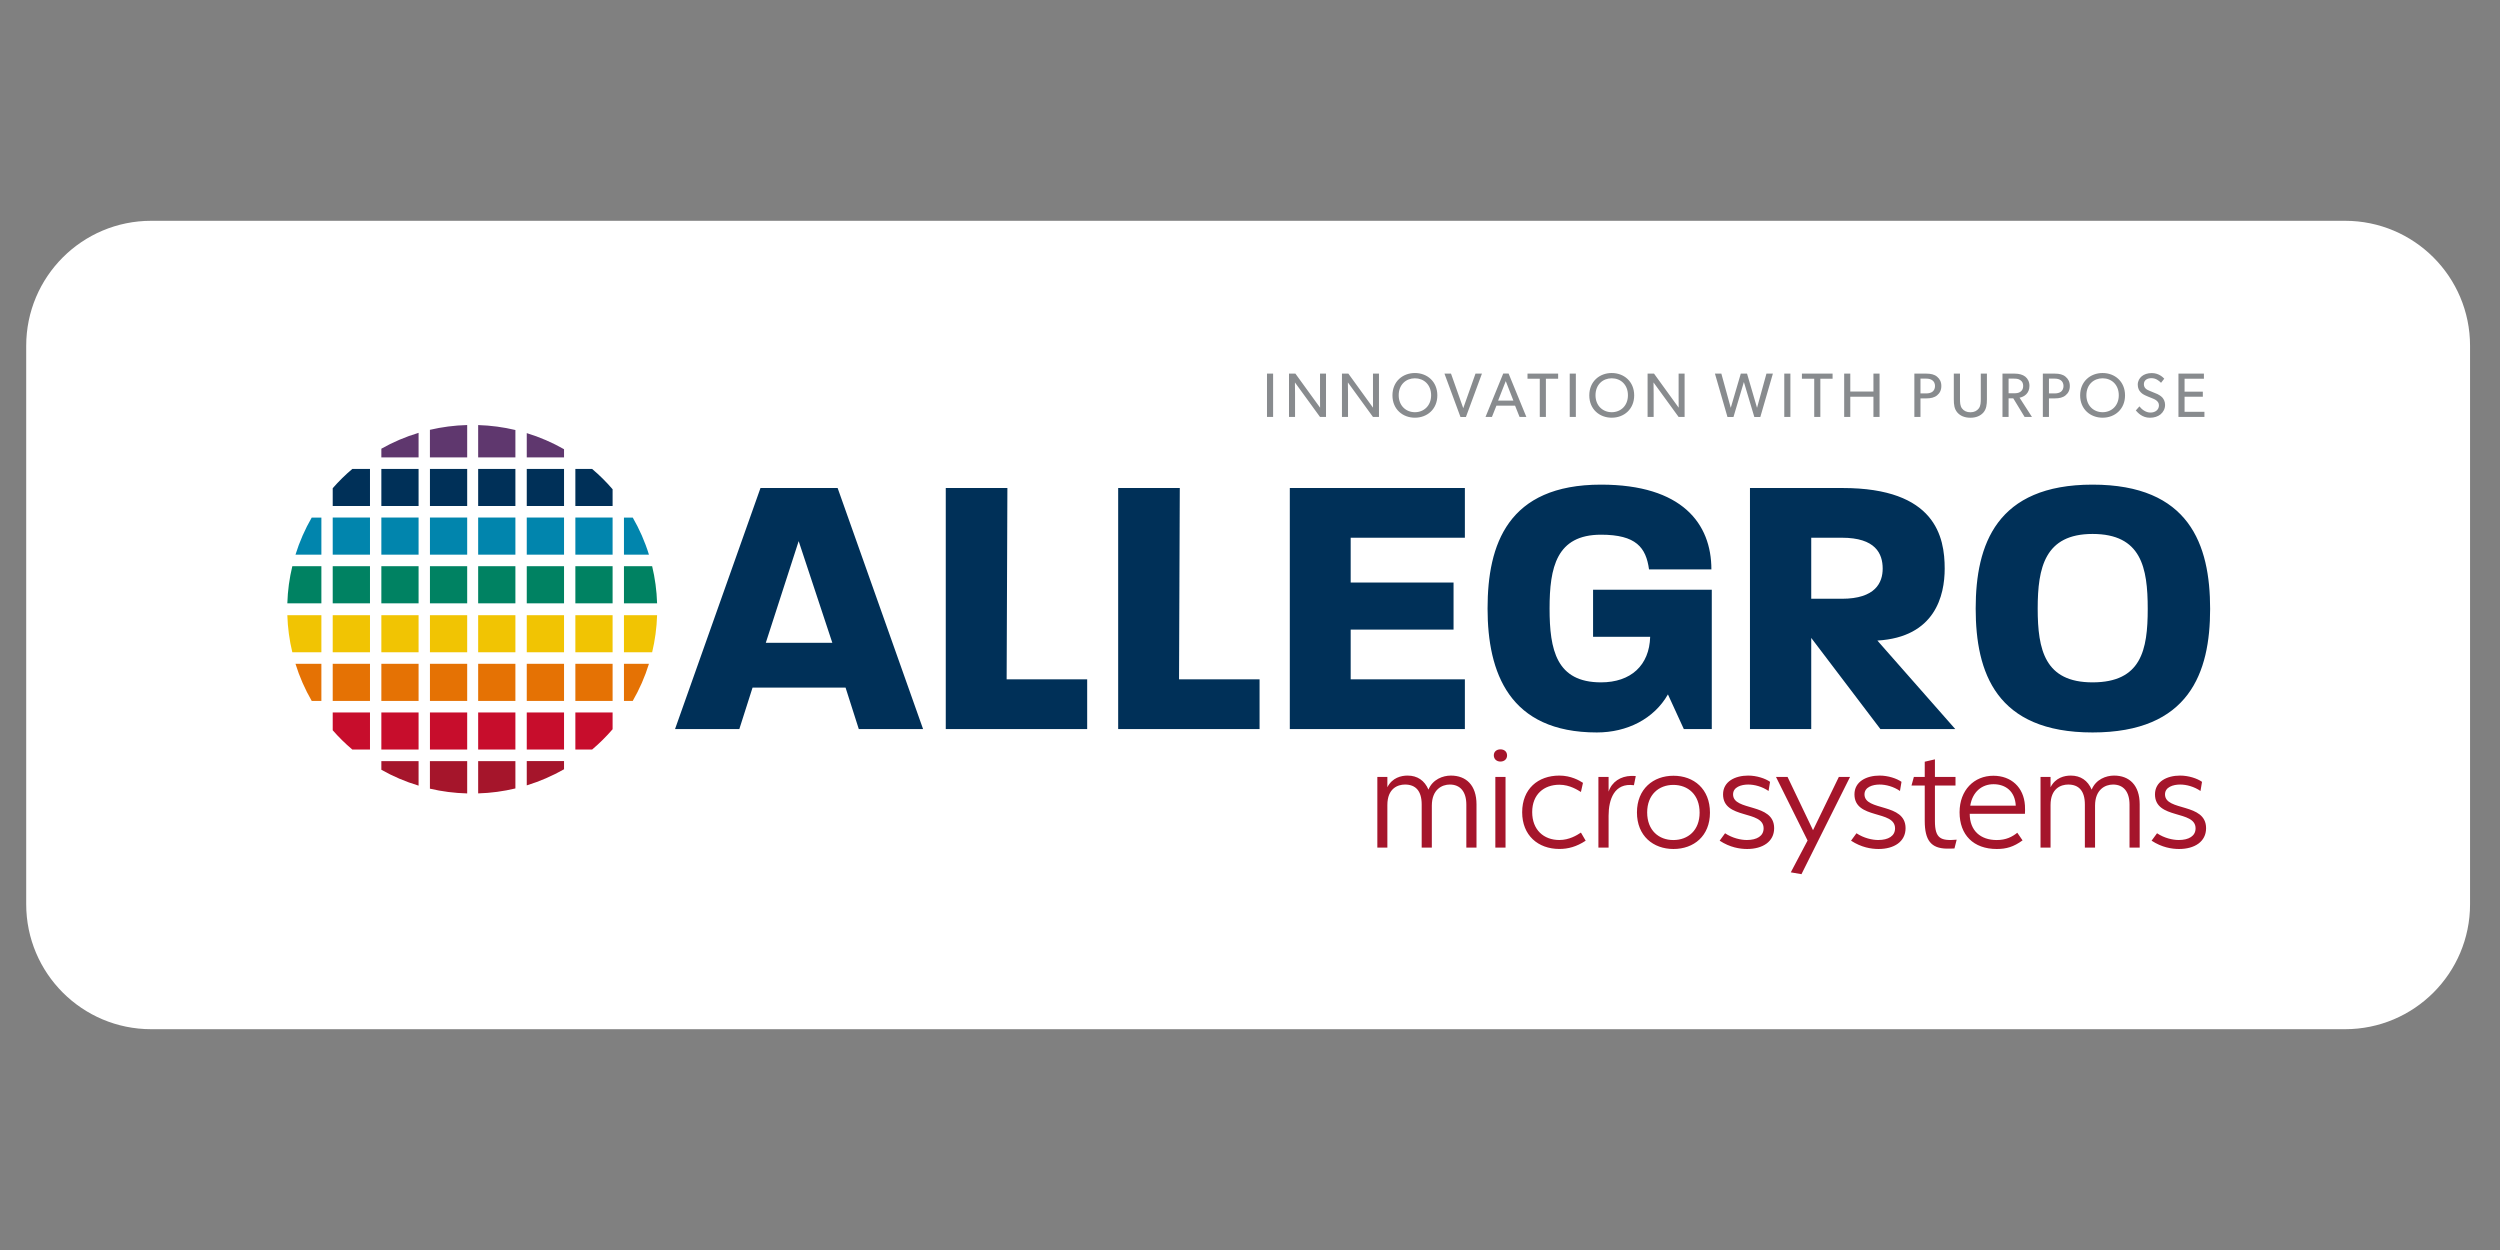
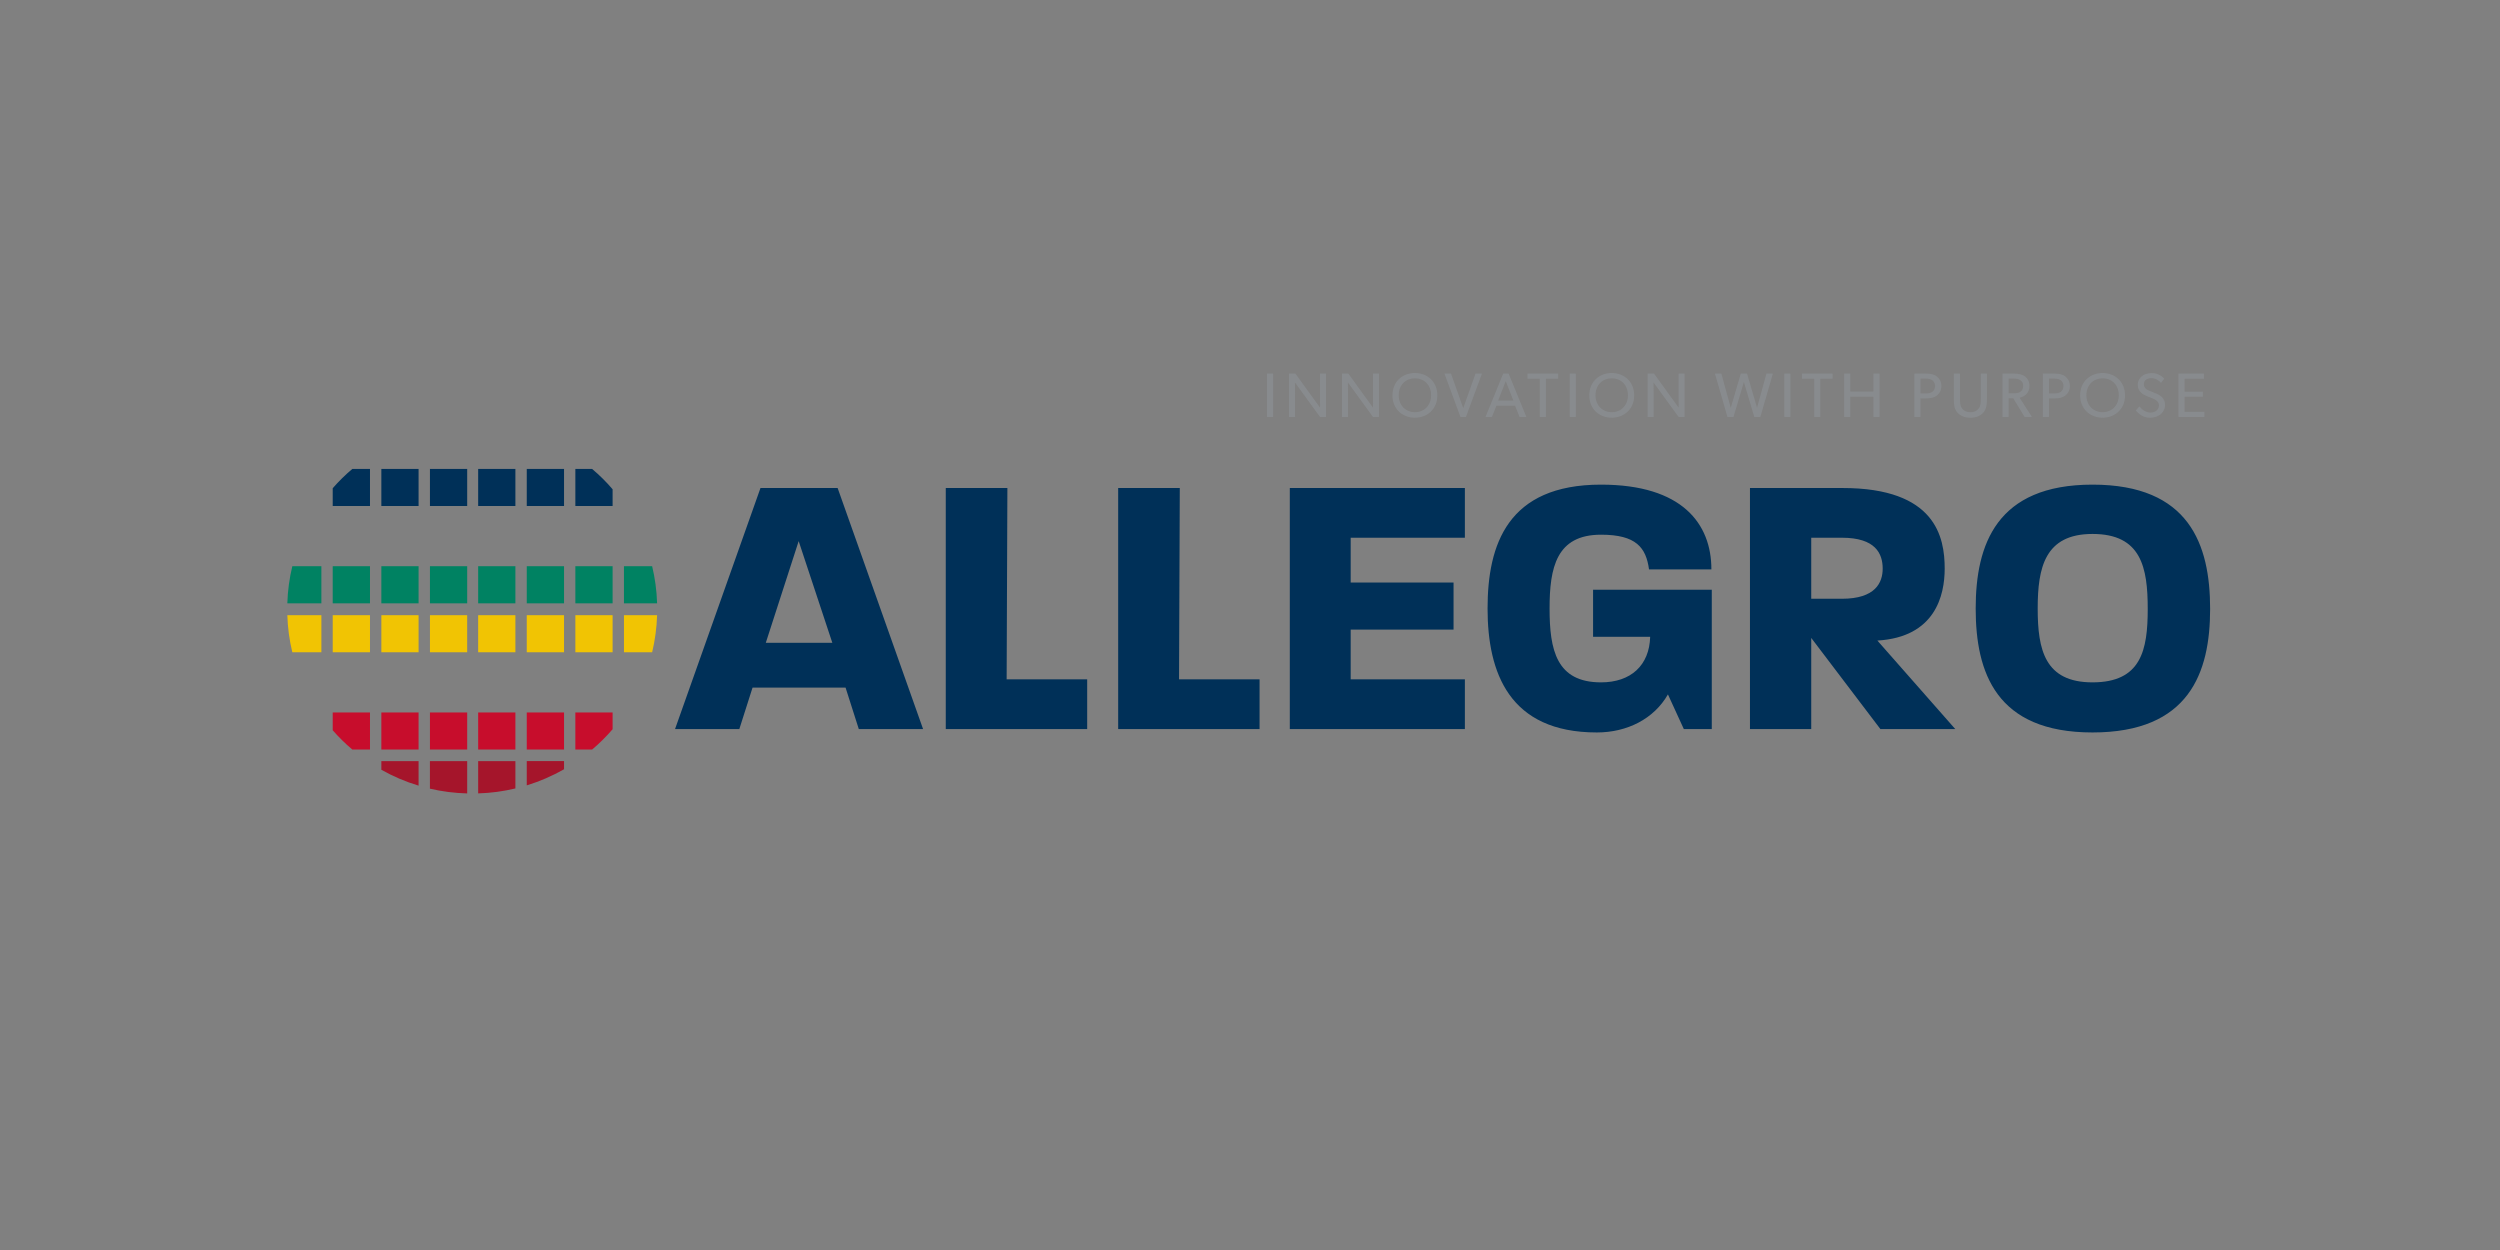
<svg xmlns="http://www.w3.org/2000/svg" version="1.0" preserveAspectRatio="xMidYMid meet" height="200" viewBox="0 0 300 150" zoomAndPan="magnify" width="400">
  <rect x="0" y="0" width="300" height="150" fill="#808080" stroke="none" />
  <defs>
    <clipPath id="3ac480493a">
-       <path clip-rule="nonzero" d="M 3.145 26.496 L 296.434 26.496 L 296.434 123.504 L 3.145 123.504 Z M 3.145 26.496" />
-     </clipPath>
+       </clipPath>
    <clipPath id="2862478dbb">
      <path clip-rule="nonzero" d="M 18.145 26.496 L 281.406 26.496 C 289.691 26.496 296.406 33.211 296.406 41.496 L 296.406 108.504 C 296.406 116.789 289.691 123.504 281.406 123.504 L 18.145 123.504 C 9.859 123.504 3.145 116.789 3.145 108.504 L 3.145 41.496 C 3.145 33.211 9.859 26.496 18.145 26.496 Z M 18.145 26.496" />
    </clipPath>
  </defs>
  <g clip-path="url(#3ac480493a)">
    <g clip-path="url(#2862478dbb)">
      <path fill-rule="nonzero" fill-opacity="1" d="M 3.145 26.496 L 296.434 26.496 L 296.434 123.504 L 3.145 123.504 Z M 3.145 26.496" fill="#ffffff" />
    </g>
  </g>
  <path fill-rule="nonzero" fill-opacity="1" d="M 251.102 64.074 C 245.387 64.074 244.523 68.098 244.523 73.023 C 244.523 77.996 245.387 81.883 251.102 81.883 C 256.957 81.883 257.727 77.996 257.727 73.07 C 257.727 68.098 256.957 64.074 251.102 64.074 M 251.102 87.895 C 239.531 87.895 237.082 80.707 237.082 73.023 C 237.082 65.34 239.578 58.156 251.102 58.156 C 262.719 58.156 265.215 65.34 265.215 73.07 C 265.215 80.707 262.719 87.895 251.102 87.895 M 221.023 64.527 L 217.348 64.527 L 217.348 71.852 L 221.023 71.852 C 225.059 71.852 225.922 69.906 225.922 68.234 C 225.922 66.426 225.059 64.527 221.023 64.527 M 225.648 87.488 L 217.348 76.551 L 217.348 87.488 L 209.996 87.488 L 209.996 58.562 L 221.113 58.562 C 232.273 58.562 233.363 64.438 233.363 68.234 C 233.363 71.445 232.23 76.461 225.285 76.867 L 234.633 87.488 Z M 202.059 87.488 L 200.152 83.328 C 198.473 86.27 195.25 87.895 191.621 87.895 C 181.094 87.895 178.508 80.707 178.508 73.023 C 178.508 65.34 180.914 58.156 192.121 58.156 C 201.875 58.156 205.367 62.855 205.367 68.324 L 197.883 68.324 C 197.52 65.703 196.34 64.164 192.121 64.164 C 186.766 64.164 185.949 68.098 185.949 73.023 C 185.949 77.996 186.766 81.883 192.121 81.883 C 195.703 81.883 197.926 79.848 198.02 76.414 L 191.168 76.414 L 191.168 70.766 L 205.414 70.766 L 205.414 87.488 Z M 154.777 87.488 L 154.777 58.562 L 175.785 58.562 L 175.785 64.527 L 162.082 64.527 L 162.082 69.906 L 174.426 69.906 L 174.426 75.555 L 162.082 75.555 L 162.082 81.523 L 175.785 81.523 L 175.785 87.488 Z M 134.18 87.488 L 134.18 58.562 L 141.574 58.562 L 141.484 81.523 L 151.148 81.523 L 151.148 87.488 Z M 113.492 87.488 L 113.492 58.562 L 120.887 58.562 L 120.797 81.523 L 130.461 81.523 L 130.461 87.488 Z M 95.84 64.934 L 91.895 77.137 L 99.879 77.137 Z M 103.055 87.488 L 101.469 82.516 L 90.305 82.516 L 88.719 87.488 L 81.004 87.488 L 91.258 58.562 L 100.516 58.562 L 110.77 87.488 Z M 103.055 87.488" fill="#003058" />
  <path fill-rule="nonzero" fill-opacity="1" d="M 63.211 91.328 L 63.211 94.246 C 64.781 93.762 66.281 93.109 67.684 92.312 L 67.684 91.328 Z M 45.762 91.332 L 45.762 92.371 C 47.16 93.164 48.656 93.805 50.23 94.277 L 50.23 91.332 Z M 51.59 91.332 L 51.59 94.641 C 53.031 94.977 54.527 95.172 56.062 95.211 L 56.062 91.332 Z M 57.379 91.332 L 57.379 95.207 C 58.914 95.164 60.41 94.957 61.848 94.613 L 61.848 91.332 Z M 57.379 91.332" fill="#a5152b" />
  <path fill-rule="nonzero" fill-opacity="1" d="M 45.762 85.492 L 45.762 89.945 L 50.23 89.945 L 50.23 85.492 Z M 51.594 85.492 L 51.594 89.945 L 56.062 89.945 L 56.062 85.492 Z M 57.379 85.492 L 57.379 89.945 L 61.848 89.945 L 61.848 85.492 Z M 63.211 85.492 L 63.211 89.945 L 67.684 89.945 L 67.684 85.492 Z M 69.043 85.492 L 69.043 89.945 L 71.055 89.945 C 71.938 89.199 72.762 88.383 73.512 87.508 L 73.512 85.492 Z M 39.926 85.492 L 39.926 87.633 C 40.652 88.461 41.438 89.238 42.277 89.945 L 44.398 89.945 L 44.398 85.492 Z M 39.926 85.492" fill="#c70d2c" />
-   <path fill-rule="nonzero" fill-opacity="1" d="M 35.457 79.656 C 35.941 81.223 36.602 82.715 37.406 84.109 L 38.566 84.109 L 38.566 79.656 Z M 39.926 79.656 L 39.926 84.109 L 44.398 84.109 L 44.398 79.656 Z M 45.762 79.656 L 45.762 84.109 L 50.23 84.109 L 50.23 79.656 Z M 51.594 79.656 L 51.594 84.109 L 56.062 84.109 L 56.062 79.656 Z M 57.379 79.656 L 57.379 84.109 L 61.848 84.109 L 61.848 79.656 Z M 63.211 79.656 L 63.211 84.109 L 67.684 84.109 L 67.684 79.656 Z M 69.043 79.656 L 69.043 84.109 L 73.512 84.109 L 73.512 79.656 Z M 74.875 79.656 L 74.875 84.109 L 75.93 84.109 C 76.734 82.711 77.391 81.223 77.875 79.656 Z M 74.875 79.656" fill="#e57204" />
  <path fill-rule="nonzero" fill-opacity="1" d="M 34.48 73.82 C 34.527 75.348 34.73 76.836 35.078 78.273 L 38.566 78.273 L 38.566 73.82 Z M 39.926 73.82 L 39.926 78.273 L 44.398 78.273 L 44.398 73.82 Z M 45.762 73.82 L 45.762 78.273 L 50.23 78.273 L 50.23 73.82 Z M 51.594 73.82 L 51.594 78.273 L 56.062 78.273 L 56.062 73.82 Z M 57.379 73.82 L 57.379 78.273 L 61.848 78.273 L 61.848 73.82 Z M 63.211 73.82 L 63.211 78.273 L 67.684 78.273 L 67.684 73.82 Z M 69.043 73.82 L 69.043 78.273 L 73.512 78.273 L 73.512 73.82 Z M 74.875 73.82 L 74.875 78.273 L 78.258 78.273 C 78.602 76.836 78.805 75.348 78.852 73.82 Z M 74.875 73.82" fill="#f1c403" />
  <path fill-rule="nonzero" fill-opacity="1" d="M 35.078 67.945 C 34.73 69.379 34.527 70.867 34.48 72.398 L 38.566 72.398 L 38.566 67.945 Z M 39.926 67.945 L 39.926 72.398 L 44.398 72.398 L 44.398 67.945 Z M 45.762 67.945 L 45.762 72.398 L 50.23 72.398 L 50.23 67.945 Z M 51.594 67.945 L 51.594 72.398 L 56.062 72.398 L 56.062 67.945 Z M 57.379 67.945 L 57.379 72.398 L 61.848 72.398 L 61.848 67.945 Z M 63.211 67.945 L 63.211 72.398 L 67.684 72.398 L 67.684 67.945 Z M 69.043 67.945 L 69.043 72.398 L 73.512 72.398 L 73.512 67.945 Z M 74.875 67.945 L 74.875 72.398 L 78.852 72.398 C 78.805 70.867 78.602 69.379 78.258 67.945 Z M 74.875 67.945" fill="#008262" />
-   <path fill-rule="nonzero" fill-opacity="1" d="M 39.926 62.105 L 39.926 66.562 L 44.398 66.562 L 44.398 62.105 Z M 45.762 62.105 L 45.762 66.562 L 50.23 66.562 L 50.23 62.105 Z M 51.594 62.105 L 51.594 66.562 L 56.062 66.562 L 56.062 62.105 Z M 57.379 62.105 L 57.379 66.562 L 61.848 66.562 L 61.848 62.105 Z M 63.211 62.105 L 63.211 66.562 L 67.684 66.562 L 67.684 62.105 Z M 69.043 62.105 L 69.043 66.562 L 73.512 66.562 L 73.512 62.105 Z M 37.406 62.109 C 36.602 63.504 35.945 64.992 35.457 66.562 L 38.566 66.562 L 38.566 62.109 Z M 74.875 62.109 L 74.875 66.562 L 77.875 66.562 C 77.391 64.992 76.734 63.504 75.93 62.109 Z M 74.875 62.109" fill="#0185ad" />
  <path fill-rule="nonzero" fill-opacity="1" d="M 42.281 56.27 C 41.438 56.98 40.652 57.754 39.926 58.586 L 39.926 60.723 L 44.398 60.723 L 44.398 56.27 Z M 69.043 56.27 L 69.043 60.723 L 73.512 60.723 L 73.512 58.711 C 72.758 57.832 71.938 57.016 71.051 56.27 Z M 45.762 56.27 L 45.762 60.723 L 50.23 60.723 L 50.23 56.27 Z M 51.594 56.27 L 51.594 60.723 L 56.062 60.723 L 56.062 56.27 Z M 57.379 56.27 L 57.379 60.723 L 61.848 60.723 L 61.848 56.27 Z M 63.211 56.27 L 63.211 60.723 L 67.684 60.723 L 67.684 56.27 Z M 63.211 56.27" fill="#003058" />
-   <path fill-rule="nonzero" fill-opacity="1" d="M 56.062 51.004 C 54.527 51.043 53.031 51.242 51.59 51.578 L 51.59 54.887 L 56.062 54.887 Z M 57.379 51.008 L 57.379 54.887 L 61.848 54.887 L 61.848 51.602 C 60.41 51.258 58.914 51.055 57.379 51.008 Z M 50.23 51.941 C 48.656 52.41 47.16 53.055 45.762 53.844 L 45.762 54.887 L 50.23 54.887 Z M 63.211 51.973 L 63.211 54.887 L 67.684 54.887 L 67.684 53.906 C 66.281 53.105 64.781 52.453 63.211 51.973 Z M 63.211 51.973" fill="#5f376e" />
-   <path fill-rule="nonzero" fill-opacity="1" d="M 180.055 89.922 C 179.605 89.922 179.258 90.188 179.258 90.633 C 179.258 91.102 179.605 91.387 180.055 91.387 C 180.504 91.387 180.848 91.102 180.848 90.656 C 180.848 90.188 180.504 89.922 180.055 89.922 Z M 232.191 91.121 L 230.969 91.406 L 230.969 93.23 L 229.664 93.23 L 229.379 94.266 L 230.969 94.266 L 230.969 98.508 C 230.969 100.863 231.746 101.797 233.598 101.836 C 233.883 101.836 234.211 101.836 234.535 101.816 L 234.801 100.762 C 232.906 100.926 232.191 100.641 232.191 98.531 L 232.191 94.266 L 234.66 94.266 L 234.66 93.23 L 232.191 93.23 Z M 168.91 93.07 C 168.156 93.07 167.074 93.312 166.484 94.469 L 166.484 93.23 L 165.281 93.23 L 165.281 101.715 L 166.484 101.715 L 166.484 96.602 C 166.484 94.613 167.727 94.145 168.602 94.145 C 169.867 94.145 170.602 94.895 170.602 96.539 L 170.602 101.715 L 171.82 101.715 L 171.82 96.68 C 171.82 94.734 173.043 94.145 173.98 94.145 C 175.223 94.145 175.961 94.996 175.961 96.559 L 175.961 101.715 L 177.18 101.715 L 177.18 96.52 C 177.18 94.227 175.938 93.07 174.105 93.07 C 173.148 93.07 171.926 93.516 171.414 94.754 C 170.945 93.66 170.09 93.07 168.91 93.07 Z M 209.781 93.07 C 208.211 93.07 206.766 93.781 206.766 95.324 C 206.766 98.367 211.633 97.168 211.633 99.402 C 211.633 100.316 210.84 100.801 209.617 100.801 C 208.906 100.801 207.887 100.578 207.008 99.992 C 206.969 100.031 206.582 100.578 206.359 100.883 C 207.602 101.695 208.781 101.879 209.66 101.879 C 211.512 101.879 212.898 101.004 212.898 99.383 C 212.898 96.297 207.969 97.391 207.969 95.324 C 207.969 94.449 208.945 94.145 209.781 94.145 C 210.535 94.145 211.473 94.391 212.227 94.918 C 212.285 94.551 212.348 94.188 212.406 93.82 C 211.836 93.414 210.801 93.07 209.781 93.07 Z M 225.551 93.07 C 223.98 93.07 222.535 93.781 222.535 95.324 C 222.535 98.367 227.406 97.168 227.406 99.402 C 227.406 100.316 226.609 100.801 225.387 100.801 C 224.676 100.801 223.656 100.578 222.777 99.992 C 222.738 100.031 222.352 100.578 222.125 100.883 C 223.371 101.695 224.551 101.879 225.43 101.879 C 227.281 101.879 228.668 101.004 228.668 99.383 C 228.668 96.297 223.738 97.391 223.738 95.324 C 223.738 94.449 224.715 94.145 225.551 94.145 C 226.305 94.145 227.242 94.391 227.996 94.918 C 228.055 94.551 228.117 94.188 228.18 93.82 C 227.609 93.414 226.57 93.07 225.551 93.07 Z M 248.492 93.07 C 247.738 93.07 246.66 93.312 246.066 94.469 L 246.066 93.23 L 244.863 93.23 L 244.863 101.715 L 246.066 101.715 L 246.066 96.602 C 246.066 94.613 247.312 94.145 248.188 94.145 C 249.449 94.145 250.184 94.895 250.184 96.539 L 250.184 101.715 L 251.406 101.715 L 251.406 96.68 C 251.406 94.734 252.629 94.145 253.566 94.145 C 254.809 94.145 255.543 94.996 255.543 96.559 L 255.543 101.715 L 256.762 101.715 L 256.762 96.52 C 256.762 94.227 255.52 93.07 253.688 93.07 C 252.73 93.07 251.508 93.516 251 94.754 C 250.531 93.66 249.676 93.07 248.492 93.07 Z M 261.613 93.07 C 260.043 93.07 258.598 93.781 258.598 95.324 C 258.598 98.367 263.469 97.168 263.469 99.402 C 263.469 100.316 262.672 100.801 261.449 100.801 C 260.738 100.801 259.719 100.578 258.844 99.992 C 258.801 100.031 258.414 100.578 258.191 100.883 C 259.434 101.695 260.613 101.879 261.492 101.879 C 263.344 101.879 264.73 101.004 264.73 99.383 C 264.73 96.297 259.801 97.391 259.801 95.324 C 259.801 94.449 260.777 94.145 261.613 94.145 C 262.367 94.145 263.305 94.391 264.059 94.918 C 264.117 94.551 264.18 94.188 264.242 93.82 C 263.672 93.414 262.633 93.07 261.613 93.07 Z M 187.125 93.07 C 184.555 93.07 182.66 94.672 182.66 97.473 C 182.66 100.234 184.555 101.875 187.125 101.875 C 188.164 101.875 189.18 101.613 190.281 100.883 L 189.711 99.91 C 189.223 100.234 188.305 100.801 187.125 100.801 C 185.25 100.801 183.863 99.586 183.863 97.453 C 183.863 95.324 185.27 94.168 187.125 94.168 C 188.406 94.168 189.363 94.836 189.711 95.039 L 189.957 93.941 C 189.527 93.656 188.508 93.07 187.125 93.07 Z M 200.816 93.09 C 198.391 93.09 196.434 94.672 196.434 97.492 C 196.434 100.316 198.391 101.879 200.816 101.879 C 203.262 101.879 205.195 100.316 205.195 97.516 C 205.195 94.672 203.262 93.09 200.816 93.09 Z M 239.199 93.09 C 236.898 93.09 235.148 94.812 235.148 97.473 C 235.148 100.191 236.816 101.879 239.609 101.879 C 240.75 101.879 241.625 101.633 242.707 100.844 L 242.074 99.93 C 241.465 100.418 240.73 100.805 239.609 100.805 C 237.672 100.805 236.367 99.688 236.367 97.656 L 242.992 97.656 C 243.012 97.496 243.012 97.027 242.992 96.641 C 242.848 94.488 241.359 93.09 239.199 93.09 Z M 195.738 93.109 C 194.473 93.145 193.426 93.809 193.031 94.996 L 193.031 93.23 L 191.809 93.23 L 191.809 101.715 L 193.031 101.715 L 193.031 97.898 C 193.031 95.949 193.703 93.902 196.07 94.227 L 196.293 93.129 C 196.102 93.109 195.918 93.102 195.738 93.109 Z M 179.441 93.23 L 179.441 101.715 L 180.664 101.715 L 180.664 93.23 Z M 213.121 93.234 L 216.91 100.863 L 214.895 104.68 L 216.176 104.902 L 222.004 93.234 L 220.66 93.234 L 217.562 99.625 L 214.508 93.234 Z M 239.223 94.105 C 240.668 94.105 241.809 94.957 241.891 96.68 L 236.43 96.68 C 236.695 95.016 237.836 94.105 239.223 94.105 Z M 200.797 94.188 C 202.566 94.188 203.953 95.363 203.953 97.516 C 203.953 99.645 202.566 100.805 200.797 100.805 C 199.062 100.805 197.66 99.645 197.66 97.492 C 197.66 95.363 199.062 94.188 200.797 94.188 Z M 200.797 94.188" fill="#a5152b" />
  <path fill-rule="nonzero" fill-opacity="1" d="M 169.789 44.762 C 168.32 44.762 167.094 45.777 167.094 47.445 C 167.094 49.109 168.32 50.125 169.789 50.125 C 171.254 50.125 172.48 49.109 172.48 47.445 C 172.48 45.777 171.254 44.762 169.789 44.762 Z M 193.406 44.762 C 191.941 44.762 190.715 45.777 190.715 47.445 C 190.715 49.109 191.941 50.125 193.406 50.125 C 194.875 50.125 196.102 49.109 196.102 47.445 C 196.102 45.777 194.875 44.762 193.406 44.762 Z M 252.312 44.762 C 250.844 44.762 249.617 45.777 249.617 47.445 C 249.617 49.109 250.844 50.125 252.312 50.125 C 253.777 50.125 255.004 49.109 255.004 47.445 C 255.004 45.777 253.777 44.762 252.312 44.762 Z M 258.215 44.77 C 257.707 44.77 257.297 44.914 257.008 45.152 C 256.73 45.387 256.531 45.734 256.531 46.156 C 256.531 46.578 256.684 46.863 256.875 47.059 C 257.062 47.262 257.281 47.375 257.398 47.43 C 257.594 47.527 257.957 47.672 258.227 47.777 C 258.492 47.883 259.074 48.094 259.074 48.637 C 259.074 49.188 258.621 49.508 258.055 49.508 C 257.488 49.508 256.996 49.117 256.73 48.766 L 256.297 49.254 C 256.547 49.539 257.07 50.129 257.988 50.129 C 258.508 50.129 258.941 49.984 259.266 49.723 C 259.605 49.441 259.809 49.043 259.809 48.59 C 259.809 48.199 259.66 47.918 259.492 47.715 C 259.316 47.512 259 47.34 258.902 47.293 L 257.941 46.895 C 257.621 46.766 257.266 46.586 257.266 46.102 C 257.266 45.621 257.66 45.379 258.176 45.379 C 258.691 45.379 259.066 45.668 259.324 45.938 L 259.711 45.441 C 259.566 45.289 259.07 44.77 258.215 44.77 Z M 180.387 44.824 L 178.262 50.035 L 179.031 50.035 L 179.57 48.68 L 181.809 48.68 L 182.348 50.035 L 183.164 50.035 L 181.031 44.824 Z M 152.039 44.836 L 152.039 50.035 L 152.773 50.035 L 152.773 44.836 Z M 154.68 44.836 L 154.68 50.035 L 155.406 50.035 L 155.406 47.27 C 155.406 46.594 155.391 45.891 155.391 45.891 L 158.402 50.035 L 159.121 50.035 L 159.121 44.836 L 158.402 44.836 L 158.402 47.598 C 158.402 48.281 158.41 48.922 158.41 48.922 L 155.449 44.836 Z M 161.035 44.836 L 161.035 50.035 L 161.762 50.035 L 161.762 47.27 C 161.762 46.594 161.746 45.891 161.746 45.891 L 164.758 50.035 L 165.477 50.035 L 165.477 44.836 L 164.758 44.836 L 164.758 47.598 C 164.758 48.281 164.762 48.922 164.762 48.922 L 161.805 44.836 Z M 183.301 44.836 L 183.301 45.445 L 184.773 45.445 L 184.773 50.035 L 185.508 50.035 L 185.508 45.445 L 186.977 45.445 L 186.977 44.836 Z M 188.367 44.836 L 188.367 50.035 L 189.102 50.035 L 189.102 44.836 Z M 197.711 44.836 L 197.711 50.035 L 198.438 50.035 L 198.438 47.27 C 198.438 46.594 198.422 45.891 198.422 45.891 L 201.434 50.035 L 202.152 50.035 L 202.152 44.836 L 201.434 44.836 L 201.434 47.598 C 201.434 48.281 201.441 48.922 201.441 48.922 L 198.484 44.836 Z M 214.113 44.836 L 214.113 50.035 L 214.848 50.035 L 214.848 44.836 Z M 216.23 44.836 L 216.23 45.445 L 217.707 45.445 L 217.707 50.035 L 218.441 50.035 L 218.441 45.445 L 219.91 45.445 L 219.91 44.836 Z M 221.301 44.836 L 221.301 50.035 L 222.035 50.035 L 222.035 47.609 L 224.812 47.609 L 224.812 50.035 L 225.547 50.035 L 225.547 44.836 L 224.812 44.836 L 224.812 46.984 L 222.035 46.984 L 222.035 44.836 Z M 261.414 44.836 L 261.414 50.035 L 264.531 50.035 L 264.531 49.418 L 262.148 49.418 L 262.148 47.609 L 264.34 47.609 L 264.34 47 L 262.148 47 L 262.148 45.445 L 264.469 45.445 L 264.469 44.836 Z M 173.336 44.836 L 175.258 50.043 L 175.91 50.043 L 177.832 44.836 L 177.059 44.836 L 175.59 48.984 L 174.121 44.836 Z M 205.793 44.836 L 207.297 50.043 L 208.016 50.043 L 209.266 45.84 L 210.52 50.043 L 211.238 50.043 L 212.746 44.836 L 211.973 44.836 L 210.844 48.938 L 209.645 44.836 L 208.895 44.836 L 207.691 48.938 L 206.562 44.836 Z M 229.723 44.836 L 229.723 50.035 L 230.457 50.035 L 230.457 47.805 L 231.188 47.805 C 231.695 47.805 232.133 47.707 232.453 47.438 C 232.777 47.168 232.961 46.82 232.961 46.32 C 232.961 45.824 232.777 45.484 232.453 45.207 C 232.133 44.934 231.695 44.836 231.188 44.836 Z M 234.457 44.836 L 234.457 47.91 C 234.457 48.559 234.516 49.074 234.879 49.496 C 235.23 49.902 235.754 50.129 236.449 50.129 C 237.137 50.129 237.656 49.902 238.012 49.496 C 238.367 49.074 238.43 48.559 238.43 47.91 L 238.43 44.836 L 237.695 44.836 L 237.695 47.844 C 237.695 48.273 237.688 48.703 237.453 49.012 C 237.234 49.301 236.902 49.473 236.449 49.473 C 235.996 49.473 235.652 49.301 235.441 49.012 C 235.207 48.703 235.199 48.281 235.199 47.844 L 235.199 44.836 Z M 240.297 44.836 L 240.297 50.035 L 241.031 50.035 L 241.031 47.801 L 241.594 47.801 L 242.953 50.035 L 243.836 50.035 L 242.348 47.723 C 242.902 47.617 243.535 47.211 243.535 46.301 C 243.535 45.824 243.34 45.445 243.031 45.195 C 242.719 44.957 242.293 44.836 241.773 44.836 Z M 245.141 44.836 L 245.141 50.035 L 245.875 50.035 L 245.875 47.805 L 246.605 47.805 C 247.113 47.805 247.555 47.707 247.871 47.438 C 248.195 47.168 248.379 46.82 248.379 46.32 C 248.379 45.824 248.195 45.484 247.871 45.207 C 247.555 44.934 247.113 44.836 246.605 44.836 Z M 169.789 45.395 C 170.855 45.395 171.734 46.156 171.734 47.43 C 171.734 48.695 170.855 49.465 169.789 49.465 C 168.727 49.465 167.844 48.695 167.844 47.43 C 167.844 46.156 168.723 45.395 169.789 45.395 Z M 193.406 45.395 C 194.477 45.395 195.352 46.156 195.352 47.43 C 195.352 48.695 194.477 49.465 193.406 49.465 C 192.348 49.465 191.461 48.695 191.461 47.43 C 191.461 46.156 192.34 45.395 193.406 45.395 Z M 252.312 45.395 C 253.379 45.395 254.254 46.156 254.254 47.43 C 254.254 48.695 253.379 49.465 252.312 49.465 C 251.254 49.465 250.367 48.695 250.367 47.43 C 250.367 46.156 251.246 45.395 252.312 45.395 Z M 230.457 45.434 L 231.129 45.434 C 231.461 45.434 231.695 45.5 231.883 45.637 C 232.066 45.766 232.203 46.004 232.203 46.32 C 232.203 46.645 232.066 46.879 231.883 47.016 C 231.695 47.145 231.461 47.211 231.129 47.211 L 230.457 47.211 Z M 241.031 45.434 L 241.57 45.434 C 241.934 45.434 242.211 45.445 242.445 45.621 C 242.684 45.785 242.781 46.004 242.781 46.312 C 242.781 46.629 242.684 46.844 242.445 47.016 C 242.211 47.184 241.934 47.195 241.57 47.195 L 241.031 47.195 Z M 245.875 45.434 L 246.547 45.434 C 246.879 45.434 247.113 45.5 247.305 45.637 C 247.484 45.766 247.621 46.004 247.621 46.32 C 247.621 46.645 247.484 46.879 247.305 47.016 C 247.113 47.145 246.879 47.211 246.547 47.211 L 245.875 47.211 Z M 180.691 45.734 L 181.605 48.07 L 179.773 48.07 Z M 180.691 45.734" fill="#888b8e" />
</svg>